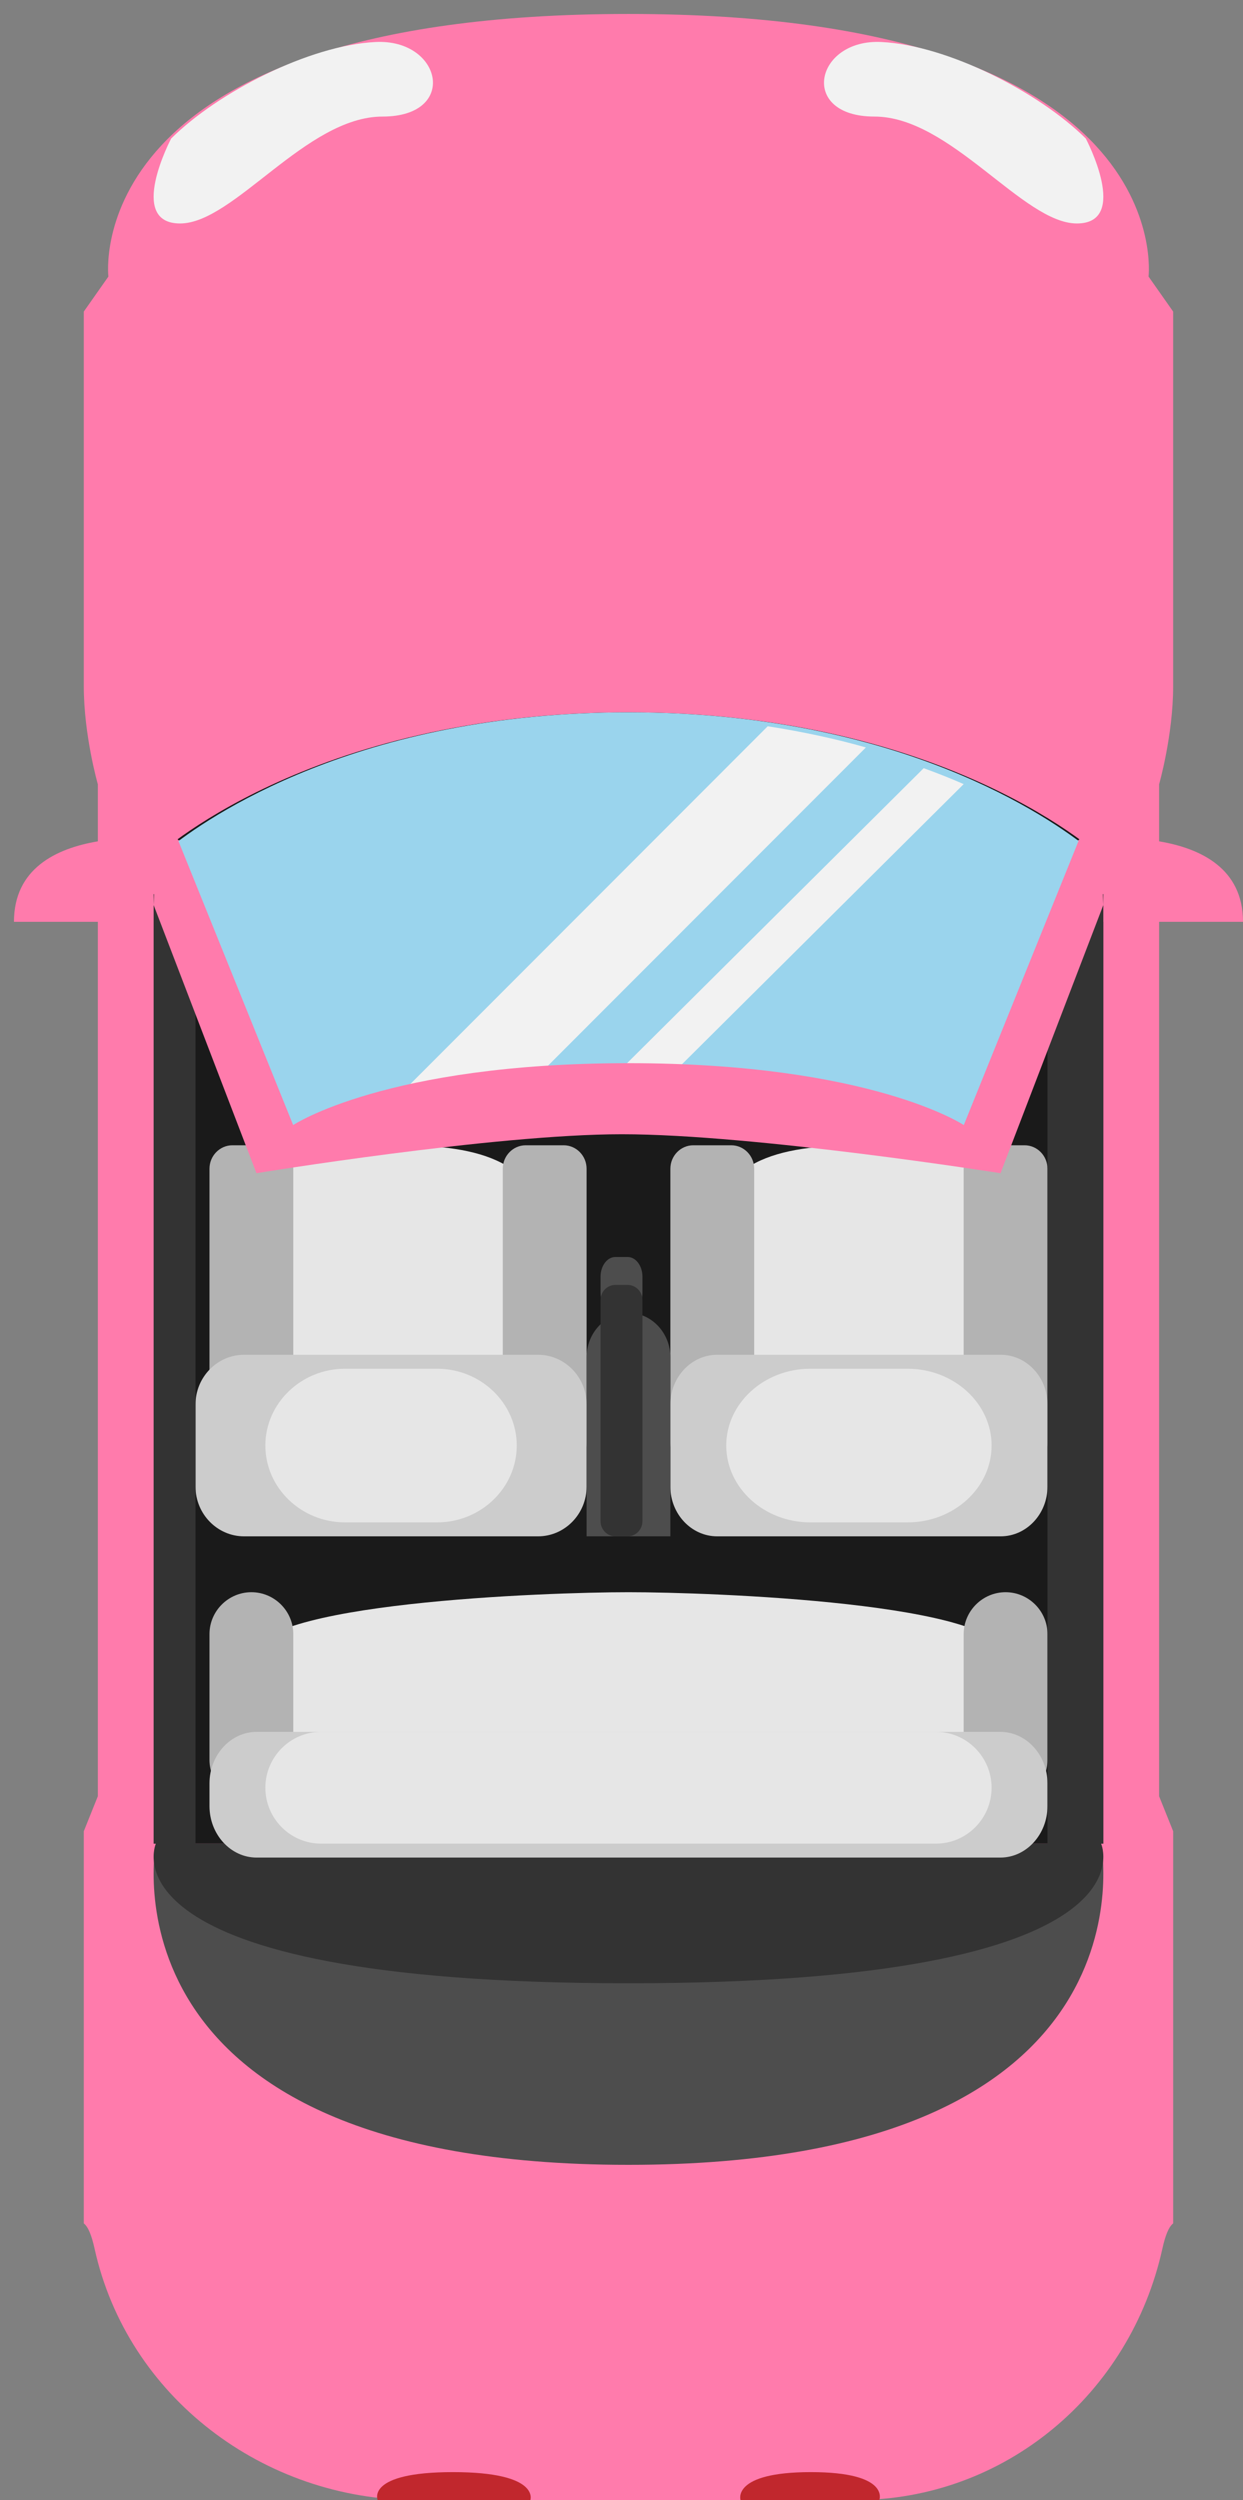
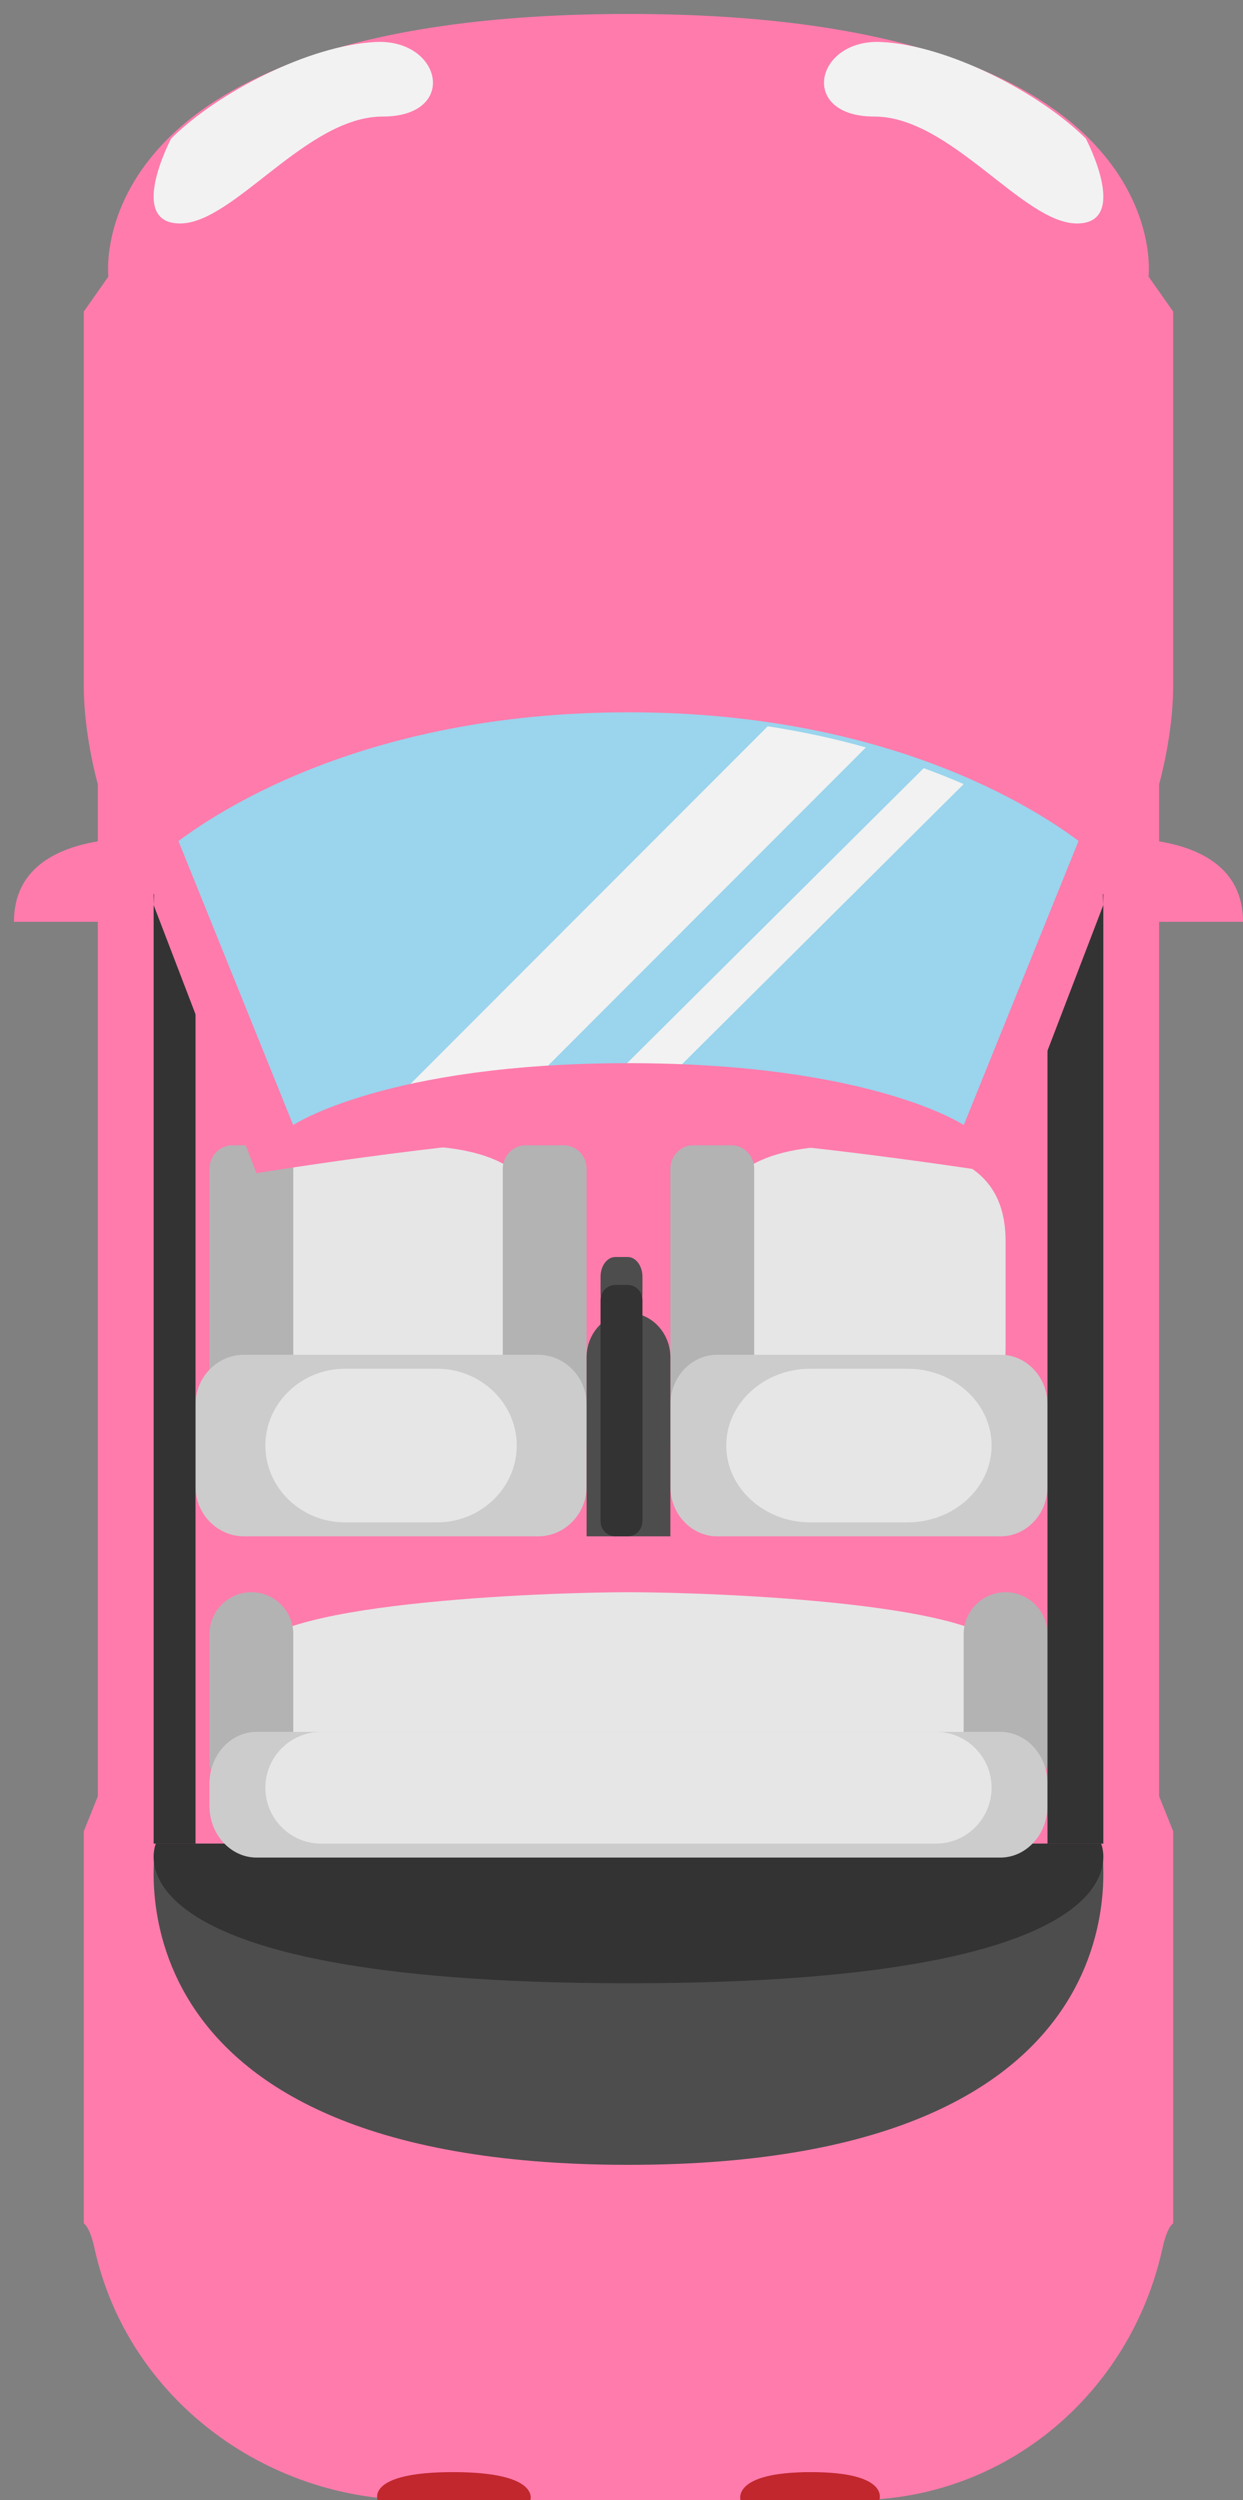
<svg xmlns="http://www.w3.org/2000/svg" width="89" height="179" overflow="hidden">
  <rect width="100%" height="100%" fill="#808080" stroke="none" />
  <g transform="translate(1 1)">
    <path d="M82.999 48.135C82.999 44.625 82.999 21.309 82.999 21.309L81.238 18.803C81.238 18.803 83.503 0 43.999 0 4.496 0 6.761 18.803 6.761 18.803L5 21.309C5 21.309 5 44.625 5 48.135 5 51.645 6.006 55.155 6.006 55.155L6.006 127.609 5 130.115 5 158.194C5.315 158.429 5.568 159.074 5.771 159.996 8.116 170.629 17.896 178 28.822 178L43.999 178 60.239 178C70.942 178 79.931 170.413 82.229 159.996 82.432 159.074 82.685 158.429 83 158.194L83 130.115 81.993 127.609 81.993 55.155C81.993 55.155 82.999 51.644 82.999 48.135Z" fill="#FF7BAC" fill-rule="evenodd" />
    <path d="M11.579 13.002C11.41 13.986 11.375 14.986 11.323 15.981L11.232 18.971C11.188 20.965 11.171 22.959 11.181 24.953 11.143 28.94 11.233 32.929 11.26 36.917L11.674 60.844 9.863 59.007 26.681 58.77 43.499 58.686 60.317 58.768 77.135 59.002 75.32 60.843 75.733 36.916C75.759 32.929 75.852 28.939 75.815 24.952 75.825 22.957 75.808 20.963 75.764 18.97L75.673 15.979C75.622 14.984 75.587 13.984 75.418 13 75.709 13.959 75.87 14.952 76.045 15.938 76.214 16.926 76.367 17.917 76.496 18.911 76.747 20.898 76.975 22.891 77.168 24.883 77.525 28.872 77.854 32.865 78.061 36.861 78.276 40.856 78.503 44.852 78.616 48.85L78.949 60.843 79 62.658 77.134 62.684 60.316 62.918 43.498 63 26.68 62.916 9.862 62.679 8 62.653 8.051 60.843 8.385 48.85C8.497 44.853 8.727 40.856 8.939 36.861 9.148 32.865 9.474 28.872 9.83 24.883 10.025 22.89 10.251 20.898 10.501 18.91 10.63 17.916 10.783 16.925 10.951 15.937 11.129 14.955 11.288 13.961 11.579 13.002Z" fill="#FF7BAC" fill-rule="evenodd" />
    <path d="M44.102 170.937 46.909 170.755C47.844 170.693 48.771 170.559 49.7 170.479 50.628 170.406 51.55 170.233 52.472 170.114 53.397 170.001 54.304 169.78 55.219 169.618 56.131 169.443 57.024 169.186 57.925 168.975 58.811 168.707 59.701 168.459 60.568 168.148 62.306 167.538 63.978 166.782 65.581 165.926 66.357 165.457 67.145 165.008 67.866 164.466 68.242 164.216 68.595 163.939 68.936 163.648 69.285 163.366 69.633 163.084 69.948 162.767 70.606 162.164 71.21 161.509 71.762 160.818 72.318 160.131 72.835 159.411 73.269 158.647 74.162 157.132 74.815 155.484 75.195 153.775 75.386 152.922 75.524 152.056 75.581 151.187 75.644 150.338 75.63 149.406 75.544 148.664L76.519 149.68 60.119 146.804 43.739 143.827 44.262 143.827 27.881 146.806 11.482 149.683 12.459 148.665C12.375 149.406 12.359 150.337 12.422 151.186 12.48 152.054 12.617 152.92 12.807 153.772 13.187 155.48 13.838 157.128 14.732 158.642 15.167 159.405 15.681 160.126 16.239 160.811 16.791 161.502 17.395 162.156 18.052 162.76 18.366 163.077 18.714 163.359 19.063 163.641 19.404 163.932 19.757 164.209 20.132 164.459 20.852 165.001 21.639 165.451 22.415 165.92 24.017 166.776 25.688 167.531 27.426 168.142 28.292 168.454 29.183 168.702 30.067 168.97 30.968 169.181 31.86 169.438 32.772 169.613 33.685 169.775 34.592 169.996 35.517 170.11 36.441 170.229 37.359 170.402 38.29 170.476 39.22 170.555 40.147 170.691 41.081 170.752L43.886 170.935C42.012 170.985 40.134 171.036 38.254 170.955 37.312 170.941 36.378 170.829 35.436 170.77 34.495 170.715 33.564 170.553 32.624 170.45 31.687 170.332 30.76 170.131 29.826 169.975 28.903 169.76 27.971 169.564 27.057 169.302 26.144 169.029 25.226 168.769 24.335 168.415 23.429 168.104 22.569 167.673 21.691 167.279 20.844 166.822 19.984 166.381 19.181 165.837 18.766 165.587 18.371 165.305 17.986 165.009 17.594 164.721 17.203 164.432 16.842 164.103 15.351 162.848 14.034 161.36 12.985 159.695 11.928 158.036 11.13 156.207 10.636 154.298 10.387 153.344 10.199 152.373 10.099 151.388 10.003 150.386 9.953 149.449 10.062 148.34L10.145 147.496 11.04 147.322 27.381 144.135 43.741 141.049 44.003 141 44.264 141.049 60.624 144.137 76.964 147.326 77.859 147.5 77.94 148.342C78.046 149.451 77.998 150.388 77.902 151.39 77.801 152.376 77.614 153.346 77.365 154.301 76.871 156.21 76.073 158.039 75.016 159.698 73.967 161.363 72.647 162.849 71.157 164.105 70.796 164.434 70.404 164.723 70.013 165.011 69.628 165.307 69.233 165.589 68.817 165.839 68.013 166.383 67.153 166.824 66.306 167.281 65.428 167.674 64.568 168.107 63.66 168.416 62.77 168.771 61.85 169.03 60.938 169.303 60.023 169.565 59.092 169.761 58.168 169.976 57.233 170.132 56.307 170.334 55.368 170.452 54.429 170.555 53.498 170.718 52.556 170.772 51.614 170.831 50.68 170.944 49.736 170.958 47.849 171.038 45.977 170.988 44.102 170.937Z" fill="#FF7BAC" fill-rule="evenodd" />
-     <path d="M78 131 78 60.465C78 60.465 67.007 50 44 50 20.993 50 10 60.465 10 60.465L10 131 78 131Z" fill="#1A1A1A" fill-rule="evenodd" />
    <path d="M26.042 178C26.042 178 25.167 176 31.435 176 37.703 176 36.974 178 36.974 178L26.042 178Z" fill="#C1272D" fill-rule="evenodd" />
    <path d="M61.962 178C61.962 178 62.757 176 57.059 176 51.361 176 52.023 178 52.023 178L61.962 178Z" fill="#C1272D" fill-rule="evenodd" />
    <path d="M12 59.182C12 59.182 0 57.399 0 65L12 65 12 59.182Z" fill="#FF7BAC" fill-rule="evenodd" />
    <path d="M76 59.182C76 59.182 88 57.399 88 65L76 65 76 59.182Z" fill="#FF7BAC" fill-rule="evenodd" />
-     <path d="M12 13C12 13 12.118 12.773 12.443 12.415 12.761 12.055 13.273 11.551 14.025 11.029 14.771 10.5 15.73 9.92 16.895 9.379 18.051 8.817 19.41 8.286 20.931 7.825 22.449 7.362 24.12 6.925 25.909 6.578 26.8 6.379 27.721 6.215 28.668 6.078 29.613 5.931 30.581 5.771 31.572 5.689 32.561 5.591 33.567 5.49 34.585 5.389 35.606 5.327 36.639 5.264 37.681 5.201 39.763 5.052 41.882 5.073 44 5 46.138 5.07 48.212 5.051 50.311 5.199 51.355 5.262 52.391 5.325 53.415 5.387 54.432 5.488 55.439 5.589 56.429 5.687 57.419 5.771 58.386 5.927 59.332 6.076 60.279 6.213 61.201 6.377 62.091 6.577 63.88 6.923 65.551 7.361 67.069 7.825 68.59 8.286 69.949 8.815 71.105 9.378 72.27 9.919 73.231 10.499 73.975 11.028 74.727 11.55 75.239 12.054 75.558 12.414 75.882 12.772 76 12.999 76 12.999 76 12.999 75.858 12.785 75.5 12.464 75.152 12.135 74.587 11.708 73.816 11.243 73.046 10.779 72.065 10.28 70.882 9.834 69.71 9.371 68.342 8.953 66.836 8.552 65.326 8.165 63.669 7.808 61.894 7.545 61.012 7.388 60.098 7.266 59.159 7.173 58.22 7.082 57.272 6.912 56.291 6.853 55.313 6.77 54.32 6.685 53.314 6.6 52.307 6.554 51.288 6.507 50.261 6.46 48.22 6.342 46.074 6.396 43.998 6.351 41.903 6.393 39.801 6.341 37.744 6.458 36.714 6.506 35.693 6.553 34.683 6.598 33.677 6.684 32.684 6.768 31.706 6.852 30.726 6.913 29.777 7.079 28.838 7.17 27.898 7.263 26.985 7.385 26.103 7.542 24.328 7.805 22.671 8.162 21.161 8.55 19.656 8.951 18.287 9.369 17.115 9.833 15.932 10.278 14.951 10.777 14.181 11.242 13.411 11.705 12.846 12.133 12.497 12.462 12.142 12.786 12 13 12 13Z" fill="#FF7BAC" fill-rule="evenodd" />
-     <path d="M11.254 8.921C11.254 8.921 8.044 15 11.895 15 15.746 15 20.929 7.346 26.391 7.346 31.853 7.346 30.649 1.771 25.893 2.007 21.139 2.244 14.604 5.6 11.254 8.921Z" fill="#F2F2F2" fill-rule="evenodd" />
+     <path d="M11.254 8.921C11.254 8.921 8.044 15 11.895 15 15.746 15 20.929 7.346 26.391 7.346 31.853 7.346 30.649 1.771 25.893 2.007 21.139 2.244 14.604 5.6 11.254 8.921" fill="#F2F2F2" fill-rule="evenodd" />
    <path d="M76.746 8.921C76.746 8.921 79.956 15 76.105 15 72.254 15 67.071 7.346 61.609 7.346 56.147 7.346 57.351 1.771 62.107 2.007 66.861 2.244 73.395 5.6 76.746 8.921Z" fill="#F2F2F2" fill-rule="evenodd" />
    <path d="M77.839 131 44.001 131 10.161 131C10.161 131 5.675 154 43.999 154 82.325 154 77.839 131 77.839 131Z" fill="#4D4D4D" fill-rule="evenodd" />
    <path d="M77.839 131 44.001 131 10.161 131C10.161 131 5.675 141 43.999 141 82.325 141.001 77.839 131 77.839 131Z" fill="#333333" fill-rule="evenodd" />
    <path d="M27.501 106 27.501 106C21.725 106 17 101.282 17 95.515L17 87.86C17 82.093 21.725 81 27.501 81L27.501 81C33.276 81 38 82.093 38 87.86L38 95.515C38.001 101.282 33.276 106 27.501 106Z" fill="#E6E6E6" fill-rule="evenodd" />
    <path d="M18.36 81 15.64 81C14.738 81 14 81.755 14 82.678L14 102.322C14 103.246 14.738 104 15.64 104L18.36 104C19.263 104 20 103.245 20 102.322L20 82.678C20 81.755 19.262 81 18.36 81Z" fill="#B3B3B3" fill-rule="evenodd" />
    <path d="M39.36 81 36.64 81C35.738 81 35 81.755 35 82.678L35 102.322C35 103.246 35.738 104 36.64 104L39.36 104C40.262 104 41 103.245 41 102.322L41 82.678C41 81.755 40.262 81 39.36 81Z" fill="#B3B3B3" fill-rule="evenodd" />
    <path d="M37.526 109 16.474 109C14.563 109 13 107.401 13 105.447L13 99.553C13 97.599 14.564 96 16.474 96L37.526 96C39.437 96 41 97.599 41 99.553L41 105.447C41 107.402 39.436 109 37.526 109Z" fill="#CCCCCC" fill-rule="evenodd" />
    <path d="M30.302 108 23.698 108C20.564 108 18 105.524 18 102.5L18 102.5C18 99.475 20.565 97 23.698 97L30.302 97C33.436 97 36 99.475 36 102.5L36 102.5C36 105.525 33.435 108 30.302 108Z" fill="#E6E6E6" fill-rule="evenodd" />
    <path d="M60.5 106 60.5 106C54.725 106 50 101.282 50 95.515L50 87.86C50 82.093 54.725 81 60.5 81L60.5 81C66.275 81 71 82.093 71 87.86L71 95.515C71 101.282 66.275 106 60.5 106Z" fill="#E6E6E6" fill-rule="evenodd" />
    <path d="M51.36 81 48.64 81C47.737 81 47 81.755 47 82.678L47 102.322C47 103.246 47.738 104 48.64 104L51.36 104C52.262 104 53 103.245 53 102.322L53 82.678C53.001 81.755 52.263 81 51.36 81Z" fill="#B3B3B3" fill-rule="evenodd" />
-     <path d="M72.36 81 69.64 81C68.738 81 68 81.755 68 82.678L68 102.322C68 103.246 68.738 104 69.64 104L72.36 104C73.262 104 74 103.245 74 102.322L74 82.678C74 81.755 73.263 81 72.36 81Z" fill="#B3B3B3" fill-rule="evenodd" />
    <path d="M70.649 109 50.35 109C48.508 109 47 107.401 47 105.447L47 99.553C47 97.599 48.508 96 50.35 96L70.649 96C72.492 96 74 97.599 74 99.553L74 105.447C73.999 107.402 72.492 109 70.649 109Z" fill="#CCCCCC" fill-rule="evenodd" />
    <path d="M63.985 108 57.015 108C53.706 108 51 105.524 51 102.5L51 102.5C51 99.475 53.707 97 57.015 97L63.985 97C67.294 97 70 99.475 70 102.5L70 102.5C70 105.525 67.294 108 63.985 108Z" fill="#E6E6E6" fill-rule="evenodd" />
    <path d="M60.458 130 44 130C38.202 130 17 126.792 17 122.871L17 117.665C17 113.744 38.202 113 44 113L44 113C49.798 113 71 113.744 71 117.665L71 122.871C71 126.792 66.256 130 60.458 130Z" fill="#E6E6E6" fill-rule="evenodd" />
    <path d="M17 113 17 113C15.351 113 14 114.349 14 115.998L14 125.003C14 126.651 15.35 128 17 128L17 128C18.649 128 20 126.651 20 125.003L20 115.998C20 114.349 18.649 113 17 113Z" fill="#B3B3B3" fill-rule="evenodd" />
    <path d="M71 113 71 113C69.351 113 68 114.349 68 115.998L68 125.003C68 126.651 69.35 128 71 128L71 128C72.65 128 74 126.651 74 125.003L74 115.998C73.999 114.349 72.65 113 71 113Z" fill="#B3B3B3" fill-rule="evenodd" />
    <path d="M70.626 132 17.373 132C15.517 132 14 130.342 14 128.317L14 126.683C14 124.657 15.518 123 17.373 123L70.626 123C72.482 123 74 124.658 74 126.683L74 128.317C73.999 130.342 72.482 132 70.626 132Z" fill="#CCCCCC" fill-rule="evenodd" />
    <path d="M66.026 131 21.974 131C19.789 131 18 129.2 18 127L18 127C18 124.8 19.789 123 21.974 123L66.026 123C68.211 123 70 124.8 70 127L70 127C70 129.2 68.211 131 66.026 131Z" fill="#E6E6E6" fill-rule="evenodd" />
    <path d="M13 66.663 10 63 10 131 13 131Z" fill="#333333" fill-rule="evenodd" />
    <path d="M74 66.663 78 63 78 131 74 131Z" fill="#333333" fill-rule="evenodd" />
    <path d="M44.009 50C24.579 50 13.804 57.551 11 59.821 13.249 64.341 14.84 69.206 16.596 73.925 17.349 75.947 18.084 77.976 18.827 80L24.637 80C30.976 78.23 37.622 77.263 44.464 77.263 51.307 77.263 57.953 78.231 64.291 80L69.574 80C70.05 78.858 70.526 77.715 70.972 76.56 72.574 72.411 74.943 67.478 75.534 63.091 75.703 61.84 76.234 60.738 77 59.808 74.172 57.522 63.402 50 44.009 50Z" fill="#9AD4ED" fill-rule="evenodd" />
    <path d="M34.543 79 61 52.516C58.879 51.912 56.527 51.398 53.97 51L26 78.999 34.543 78.999Z" fill="#F2F2F2" fill-rule="evenodd" />
    <path d="M44.009 79 68 55.141C67.109 54.752 66.16 54.372 65.138 54L40 79 44.009 79Z" fill="#F2F2F2" fill-rule="evenodd" />
    <path d="M43.525 80.21C53.043 80.21 70.638 83 70.638 83L78 63.797 77.832 60.289 76.31 59 68.008 79.553C68.008 79.553 61.363 75.122 43.999 75.122 26.636 75.122 19.991 79.553 19.991 79.553L11.689 59 10.167 60.289 10 63.797 17.362 83C17.361 82.999 34.363 80.21 43.525 80.21Z" fill="#FF7BAC" fill-rule="evenodd" />
    <path d="M47 108.999 47 96.185C47 94.433 45.65 93 44 93 42.35 93 41 94.433 41 96.185L41 109 47 109Z" fill="#4D4D4D" fill-rule="evenodd" />
    <path d="M43.944 93 43.056 93C42.475 93 42 92.367 42 91.593L42 90.407C42 89.633 42.475 89 43.056 89L43.944 89C44.525 89 45 89.633 45 90.407L45 91.593C44.999 92.368 44.525 93 43.944 93Z" fill="#4D4D4D" fill-rule="evenodd" />
    <path d="M43.944 109 43.056 109C42.475 109 42 108.511 42 107.915L42 92.086C42 91.489 42.475 91 43.056 91L43.944 91C44.525 91 45 91.489 45 92.086L45 107.915C44.999 108.512 44.525 109 43.944 109Z" fill="#333333" fill-rule="evenodd" />
  </g>
</svg>